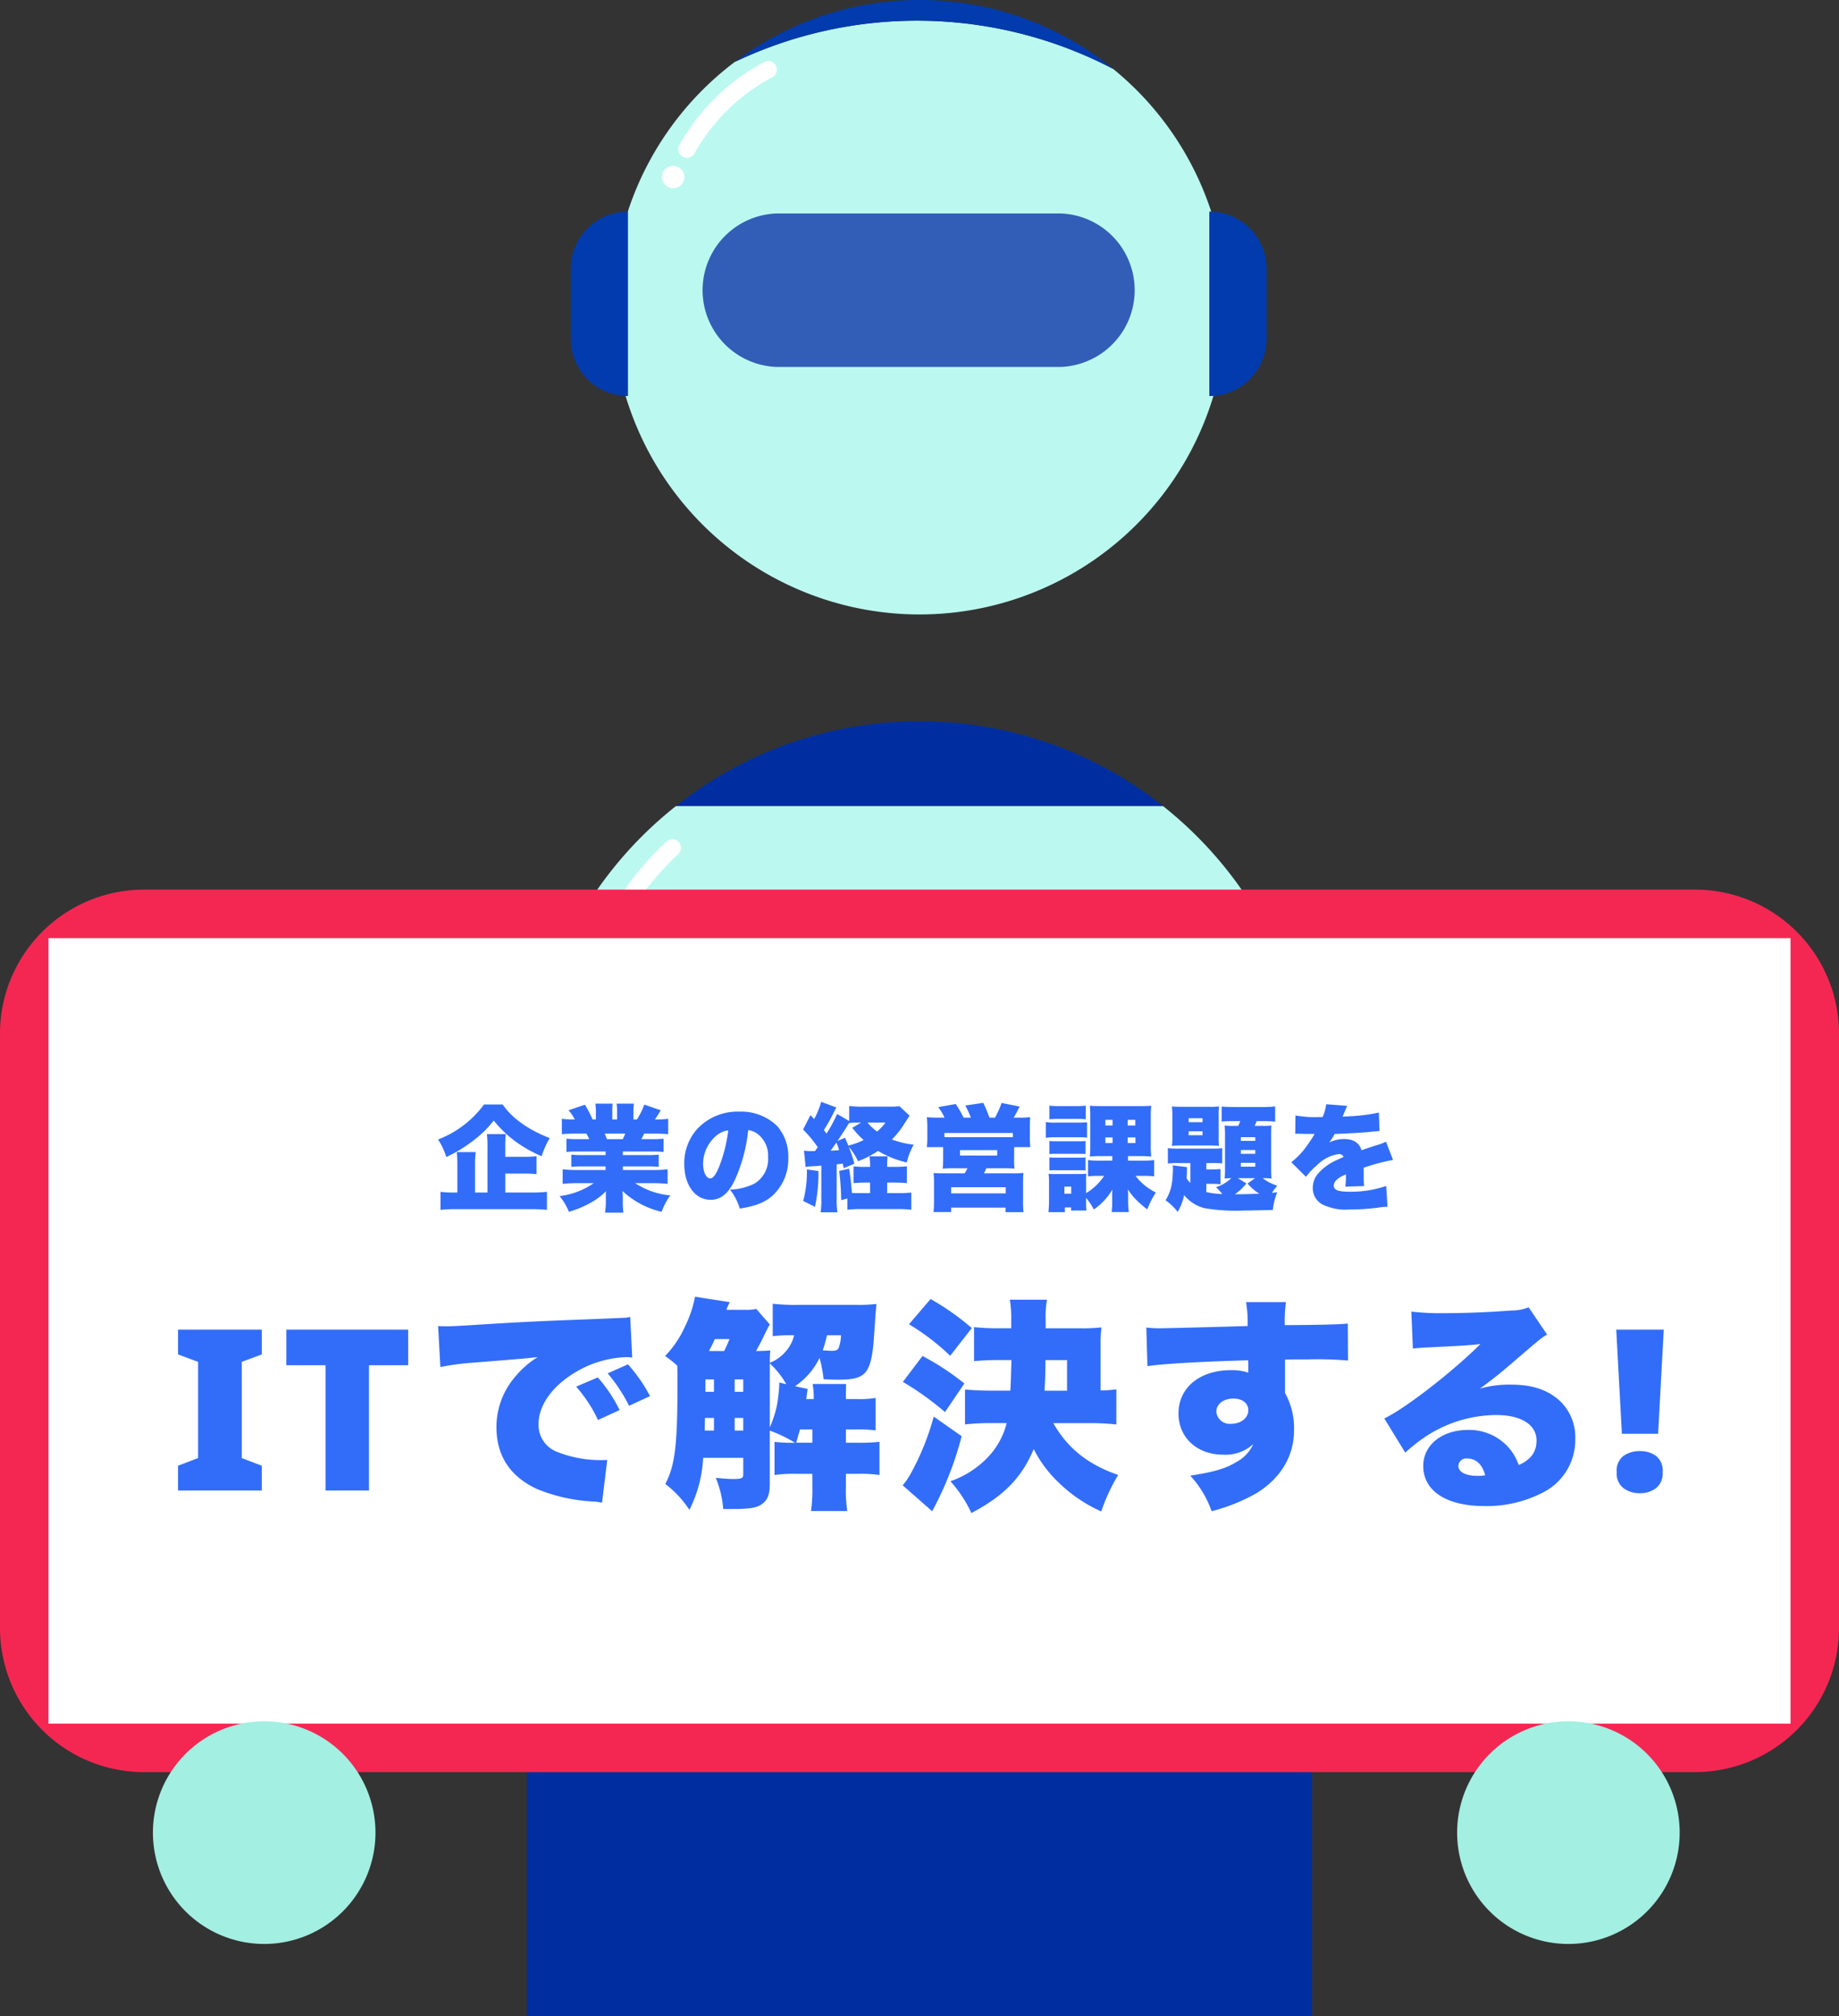
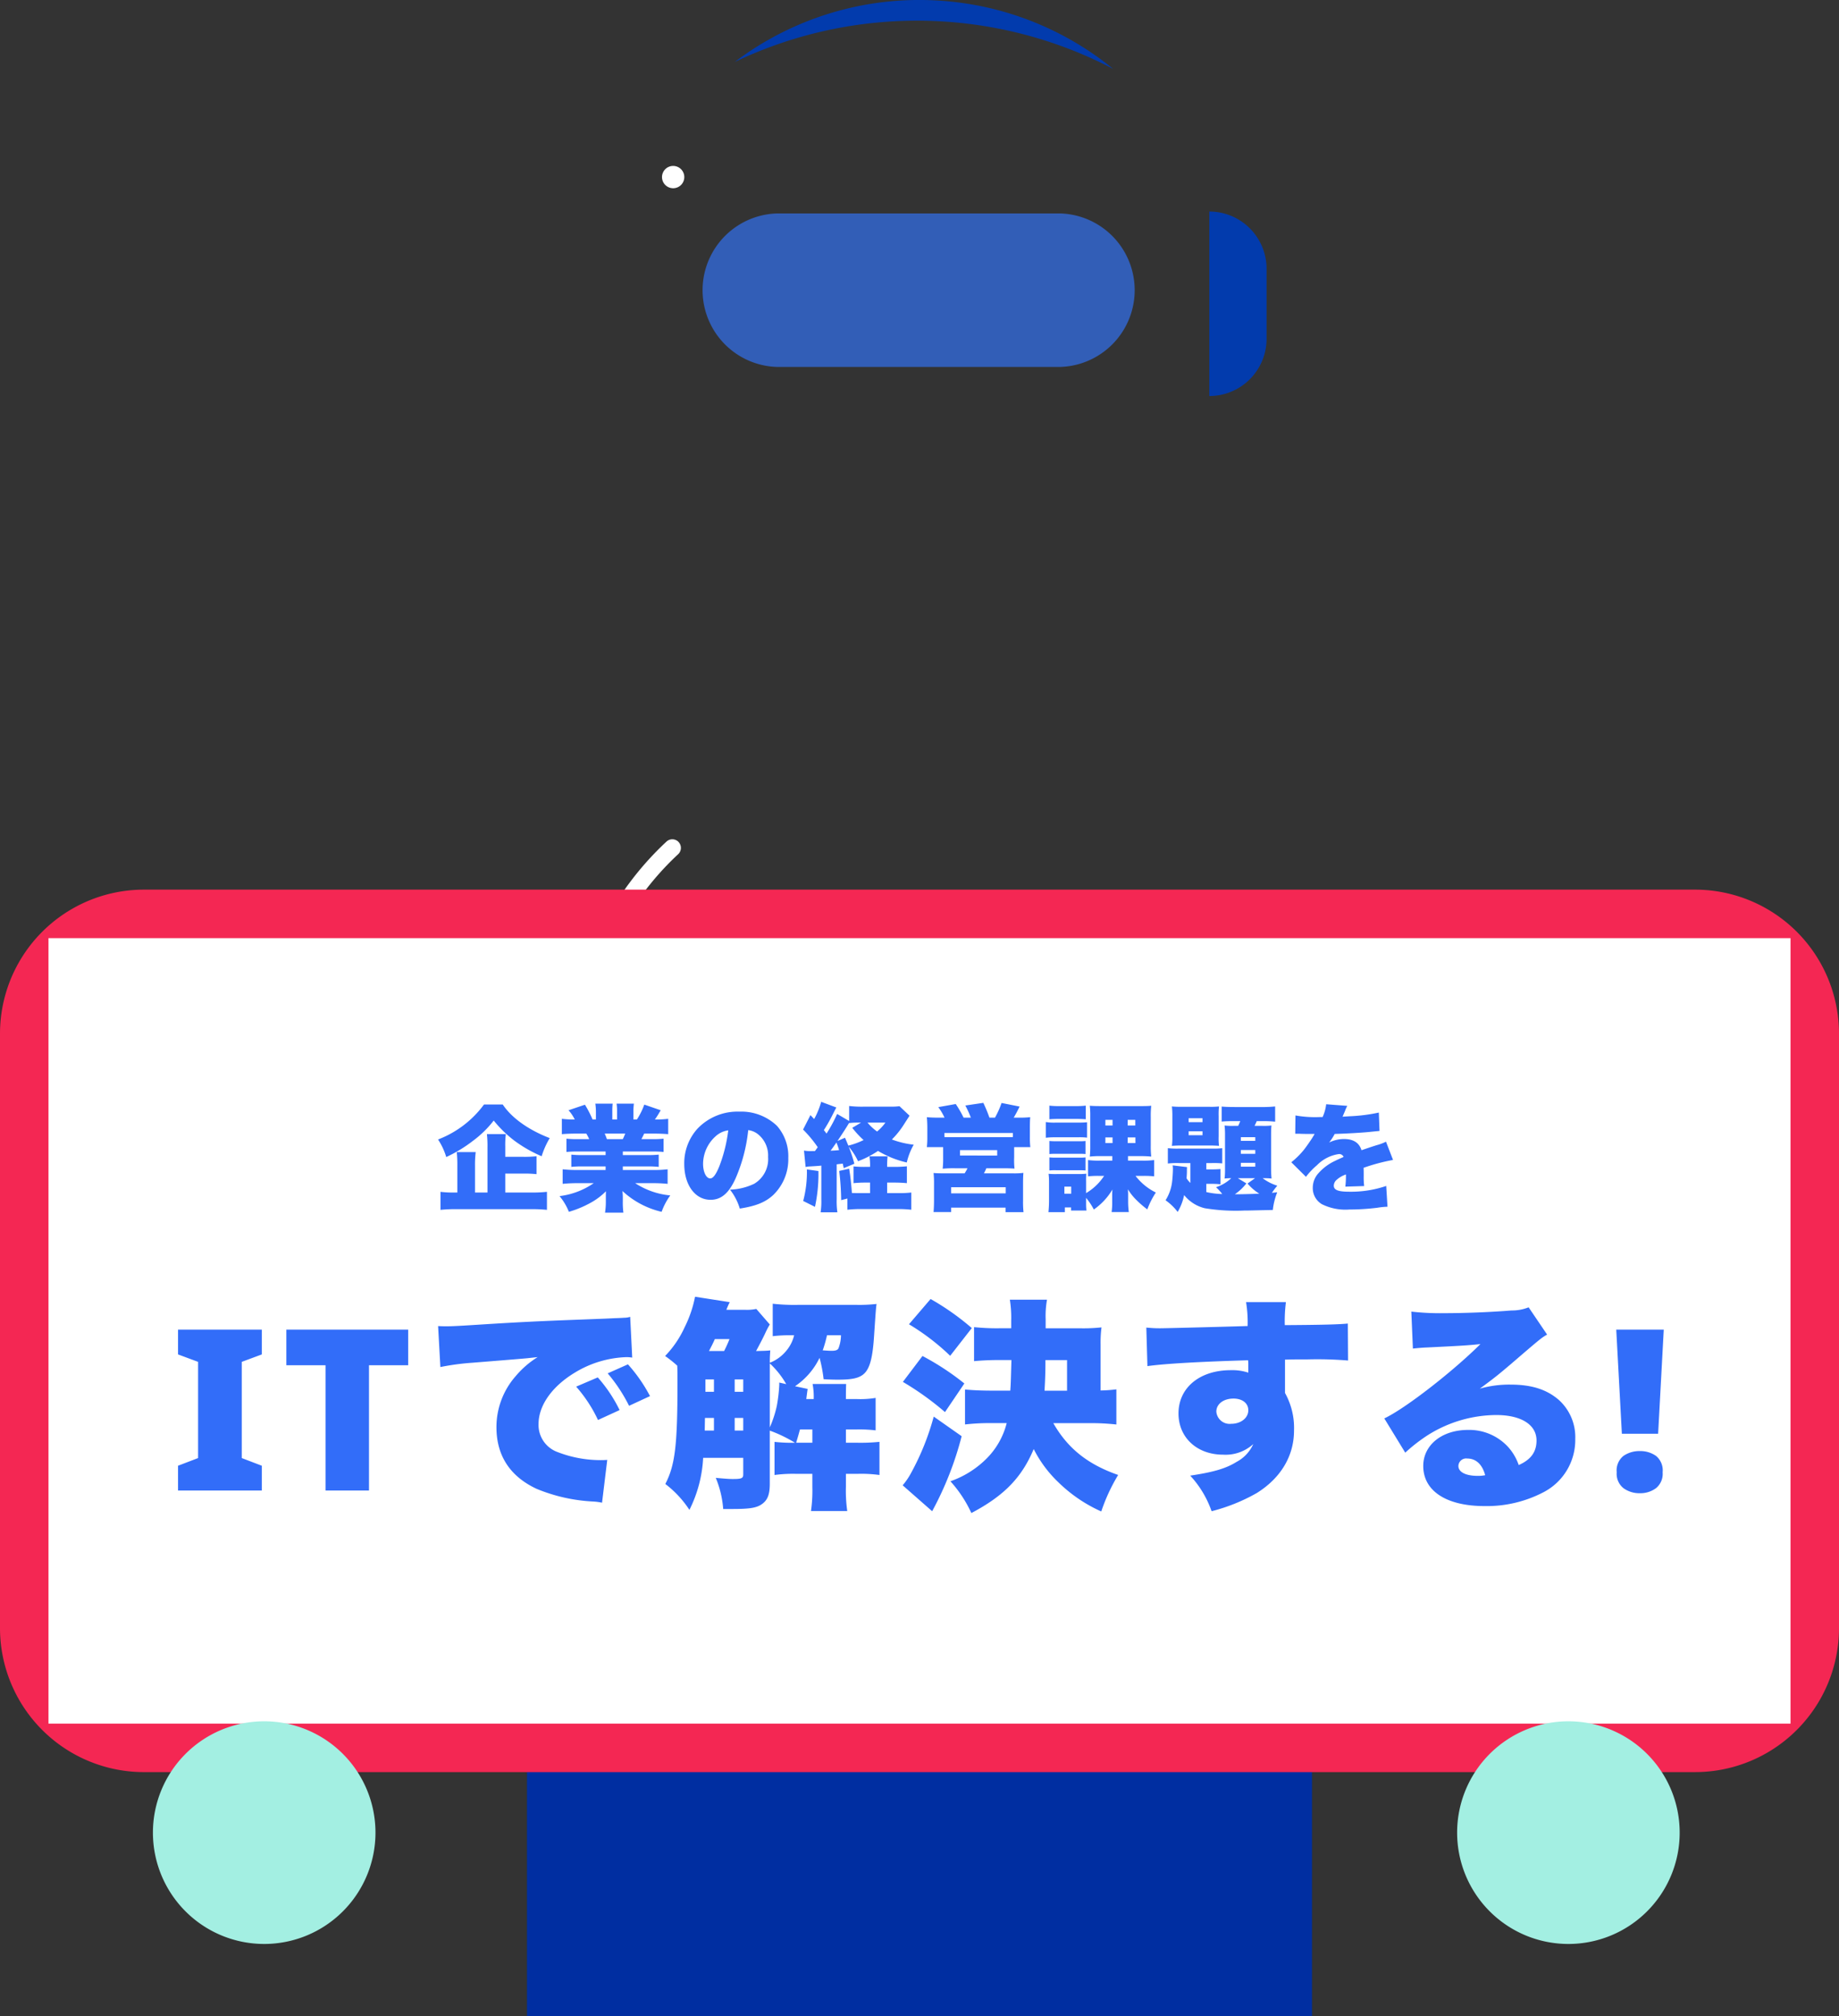
<svg xmlns="http://www.w3.org/2000/svg" width="318.51" height="349" viewBox="0 0 318.51 349">
  <rect x="0" y="0" width="318.51" height="349" fill="#333333" stroke="none" />
  <defs>
    <clipPath id="clip-path">
      <rect id="長方形_1730" data-name="長方形 1730" width="318.51" height="349" fill="none" />
    </clipPath>
  </defs>
  <g id="グループ_2358" data-name="グループ 2358" transform="translate(-229.49 -6464.284)">
    <g id="グループ_2198" data-name="グループ 2198" transform="translate(229.49 6464.284)">
      <g id="グループ_2197" data-name="グループ 2197" clip-path="url(#clip-path)">
-         <path id="パス_16352" data-name="パス 16352" d="M118.445,81.326A67.664,67.664,0,0,0,76.267,96.014h84.356a67.663,67.663,0,0,0-42.178-14.688" transform="translate(40.81 43.517)" fill="#002ea1" />
        <rect id="長方形_1728" data-name="長方形 1728" width="135.96" height="82.814" transform="translate(91.275 266.187)" fill="#002ea1" />
-         <path id="パス_16353" data-name="パス 16353" d="M195.425,144.185v73.368H59.456V144.185a67.851,67.851,0,0,1,25.8-53.292h84.366a68.532,68.532,0,0,1,15.917,18,67.528,67.528,0,0,1,9.884,35.29" transform="translate(31.814 48.636)" fill="#bbf9f0" />
        <path id="パス_16354" data-name="パス 16354" d="M81.367,95.111a1.491,1.491,0,0,0-2.1-.077,52.9,52.9,0,0,0-11.519,15.538,1.488,1.488,0,1,0,2.674,1.306A49.9,49.9,0,0,1,81.29,97.216a1.489,1.489,0,0,0,.077-2.1" transform="translate(36.167 50.64)" fill="#fff" />
        <path id="パス_16355" data-name="パス 16355" d="M67.819,107.456a1.929,1.929,0,1,0,2.12,1.718,1.93,1.93,0,0,0-2.12-1.718" transform="translate(35.365 57.493)" fill="#fff" />
-         <path id="パス_16356" data-name="パス 16356" d="M155.812,10.677a73.3,73.3,0,0,0-65.532-1.2,53.17,53.17,0,1,0,65.532,1.2" transform="translate(36.977 1.248)" fill="#bbf9f0" />
        <path id="パス_16357" data-name="パス 16357" d="M141.2,50.638H92.179a13.291,13.291,0,0,1,0-26.571H141.2a13.291,13.291,0,0,1,0,26.571" transform="translate(42.415 12.878)" fill="#325eb7" />
        <path id="パス_16358" data-name="パス 16358" d="M136.442,55.788h0V23.853a9.916,9.916,0,0,1,9.917,9.917v12.1a9.916,9.916,0,0,1-9.917,9.917" transform="translate(73.009 12.764)" fill="#023bad" />
-         <path id="パス_16359" data-name="パス 16359" d="M74.306,55.788h0V23.853a9.916,9.916,0,0,0-9.917,9.917v12.1a9.916,9.916,0,0,0,9.917,9.917" transform="translate(34.454 12.764)" fill="#023bad" />
        <path id="パス_16360" data-name="パス 16360" d="M118.165.1A52.945,52.945,0,0,0,82.9,10.724a73.3,73.3,0,0,1,65.532,1.2A52.912,52.912,0,0,0,118.165.1" transform="translate(44.359 0)" fill="#023bad" />
-         <path id="パス_16361" data-name="パス 16361" d="M93.437,7.671a1.488,1.488,0,0,0-2.012-.619,36.241,36.241,0,0,0-14.712,14.41,1.489,1.489,0,0,0,2.6,1.449,33.274,33.274,0,0,1,13.5-13.228,1.488,1.488,0,0,0,.619-2.013" transform="translate(40.948 3.681)" fill="#fff" />
        <path id="パス_16362" data-name="パス 16362" d="M76.622,18.71a1.93,1.93,0,1,0,1.93,1.93,1.93,1.93,0,0,0-1.93-1.93" transform="translate(39.967 10.012)" fill="#fff" />
        <path id="パス_16363" data-name="パス 16363" d="M293.576,253.066H24.933A24.934,24.934,0,0,1,0,228.131V125.249a24.934,24.934,0,0,1,24.933-24.935H293.576a24.934,24.934,0,0,1,24.935,24.935V228.131a24.934,24.934,0,0,1-24.935,24.934" transform="translate(0 53.678)" fill="#f42753" />
        <rect id="長方形_1729" data-name="長方形 1729" width="301.719" height="135.96" transform="translate(8.395 162.39)" fill="#fff" />
        <path id="パス_16364" data-name="パス 16364" d="M55.8,213.362A19.272,19.272,0,1,1,36.524,194.09,19.272,19.272,0,0,1,55.8,213.362" transform="translate(9.231 103.856)" fill="#a3efe2" />
        <path id="パス_16365" data-name="パス 16365" d="M164.4,213.362a19.272,19.272,0,1,0,19.272-19.272A19.271,19.271,0,0,0,164.4,213.362" transform="translate(87.971 103.856)" fill="#a3efe2" />
      </g>
    </g>
    <path id="パス_17663" data-name="パス 17663" d="M12-4.86h3.12a19.662,19.662,0,0,1,2.3.1v-3.1a19.355,19.355,0,0,1-2.34.1H12V-9.52a15.526,15.526,0,0,1,.1-2.18H8.82a18.3,18.3,0,0,1,.1,2.28v7.84H6.76V-6.22a18.088,18.088,0,0,1,.12-2.36H3.6A21.35,21.35,0,0,1,3.7-6.2v4.62H3.3A18.161,18.161,0,0,1,.78-1.7V1.42A25.465,25.465,0,0,1,3.62,1.3H16.44a25.246,25.246,0,0,1,2.78.12V-1.7a23.786,23.786,0,0,1-2.78.12H12ZM8.32-16.82A17.724,17.724,0,0,1,.36-10.76,11.544,11.544,0,0,1,1.78-7.72a23.958,23.958,0,0,0,4.64-2.82A18.065,18.065,0,0,0,10-14.04a20.538,20.538,0,0,0,3.6,3.5,23.184,23.184,0,0,0,4.7,2.68A14.609,14.609,0,0,1,19.7-11c-3.68-1.42-6.58-3.48-8.14-5.82ZM29.38-8.68v.62h-4a17.164,17.164,0,0,1-1.94-.08v2.12a17.391,17.391,0,0,1,1.94-.08h4v.62H24.5a22.155,22.155,0,0,1-2.56-.12v2.52a24.863,24.863,0,0,1,2.58-.12h2.8A13.142,13.142,0,0,1,21.4-.96a10.088,10.088,0,0,1,1.62,2.72A18.07,18.07,0,0,0,26.74.22a11.587,11.587,0,0,0,2.7-2.02c-.02.56-.02.62-.02,1.12v.6a11.651,11.651,0,0,1-.14,1.98h3.18a13.335,13.335,0,0,1-.1-1.96V-.7c0-.5-.02-.6-.06-1.14a14.9,14.9,0,0,0,6.78,3.6,11.448,11.448,0,0,1,1.5-2.84A13.329,13.329,0,0,1,34.5-3.2h3.08a24.888,24.888,0,0,1,2.54.12V-5.6a19.889,19.889,0,0,1-2.56.12h-5.2V-6.1h4.26a18.018,18.018,0,0,1,1.96.08V-8.14a18.254,18.254,0,0,1-1.96.08H32.36v-.62h5.1a18.255,18.255,0,0,1,1.96.08v-2.3a17.553,17.553,0,0,1-1.96.08H35.58c.18-.36.24-.44.48-.96h1.66c.96,0,1.82.04,2.5.1v-2.66a15.892,15.892,0,0,1-2.3.12c.36-.52.6-.9,1-1.6l-2.84-.98a12.35,12.35,0,0,1-1.28,2.58h-.6v-1.3a9.177,9.177,0,0,1,.08-1.44h-3a7.9,7.9,0,0,1,.08,1.3v1.44h-.82v-1.44a10.867,10.867,0,0,1,.06-1.3h-3a9.74,9.74,0,0,1,.1,1.44v1.3h-.58a18.565,18.565,0,0,0-1.32-2.56l-2.84.96a7.258,7.258,0,0,1,1.08,1.6,15.9,15.9,0,0,1-2.24-.12v2.66c.68-.06,1.52-.1,2.48-.1h1.76a8.593,8.593,0,0,1,.5.96h-2a16.718,16.718,0,0,1-1.94-.08v2.3a17.856,17.856,0,0,1,1.94-.08Zm.22-2.14a9.105,9.105,0,0,0-.38-.96h3.56c-.16.4-.22.54-.42.96Zm24.48-1.56a3.352,3.352,0,0,1,1.68.7,4.706,4.706,0,0,1,1.76,3.94,4.96,4.96,0,0,1-2.4,4.64,10.4,10.4,0,0,1-4.2,1.02,9.827,9.827,0,0,1,1.7,3.28C55.42.76,57,.12,58.36-1.1a8.606,8.606,0,0,0,2.66-6.46,7.952,7.952,0,0,0-1.96-5.56,8.919,8.919,0,0,0-6.52-2.46,9.563,9.563,0,0,0-7.24,2.94A8.891,8.891,0,0,0,43-6.54c0,3.66,1.88,6.22,4.56,6.22,1.82,0,3.16-1.12,4.32-3.68A28.018,28.018,0,0,0,54.08-12.38Zm-3.46.04a25.931,25.931,0,0,1-1.5,6.1C48.52-4.72,48-4.02,47.5-4.02c-.7,0-1.24-1.12-1.24-2.54a6.471,6.471,0,0,1,2.18-4.76A4,4,0,0,1,50.62-12.34Zm14.6,3.58a6.15,6.15,0,0,1-1.48-.08L64.02-6a4.19,4.19,0,0,1,.84-.1c1.32-.08,1.32-.08,1.88-.14V-.38a12.791,12.791,0,0,1-.12,2.22h2.9A12.929,12.929,0,0,1,69.4-.38V-6.46c.52-.06.52-.06,1.06-.12.06.34.08.38.16.78l1.84-.76a22.318,22.318,0,0,0-.98-2.96A11.11,11.11,0,0,1,73.1-7a16.375,16.375,0,0,0,3.46-1.78,17.083,17.083,0,0,0,4.98,2,11.621,11.621,0,0,1,1.2-3.08,15.613,15.613,0,0,1-3.78-.9,14.809,14.809,0,0,0,2.16-2.72q.45-.69.54-.84c.16-.24.16-.24.36-.56l-1.74-1.64a12.146,12.146,0,0,1-1.6.08H74a18.208,18.208,0,0,1-2.44-.12v2.6l-2.08-1.22a25.077,25.077,0,0,1-1.84,3.4,7.381,7.381,0,0,0-.46-.6,27.541,27.541,0,0,0,1.44-2.52c.56-1.1.56-1.1.72-1.4l-2.62-.98A14,14,0,0,1,65.5-14.3l-.64-.68-1.28,2.5a21.029,21.029,0,0,1,2.54,3.06c-.16.22-.22.3-.48.66Zm6.34-4.84a12.223,12.223,0,0,1,1.64-.08h.42l-1.52.9a16.576,16.576,0,0,0,1.96,2.12,13.3,13.3,0,0,1-2.64.96c-.16-.38-.26-.64-.58-1.36l-1.3.56c1.04-1.56,1.58-2.4,2.02-3.14Zm6.28-.08a8.34,8.34,0,0,1-1.44,1.54,8.808,8.808,0,0,1-1.66-1.54Zm-8.48,3.44c.24.62.32.86.46,1.32-.64.06-.92.08-1.48.1C68.68-9.26,68.96-9.66,69.36-10.24Zm5.82,8.76h-2c-.56,0-.76,0-1.14-.02-.14-1.8-.26-2.86-.48-4.2l-1.72.38a46.578,46.578,0,0,1,.34,5.06l1.08-.28V1.4a20.608,20.608,0,0,1,2.4-.12h6.28a19.539,19.539,0,0,1,2.38.12V-1.58a17.435,17.435,0,0,1-2.34.1H78.14V-3.3H79.5c.74,0,1.44.04,2.06.1V-6.12a19.266,19.266,0,0,1-2.04.1H78.14a13.907,13.907,0,0,1,.08-1.82H75.08a9.914,9.914,0,0,1,.1,1.82h-.74a18.915,18.915,0,0,1-2.12-.08v2.9a18.8,18.8,0,0,1,2.12-.1h.74ZM64.24-5.58A19.309,19.309,0,0,1,63.6-.12L65.64.9a26.858,26.858,0,0,0,.6-6.2Zm22.84-8.96c-.82,0-1.38-.02-2.06-.08.06.74.08,1.22.08,1.96v1.52a14.921,14.921,0,0,1-.08,1.7h2.82v1.76a16.611,16.611,0,0,1-.08,1.98,19.027,19.027,0,0,1,2.08-.08h2.22a9.821,9.821,0,0,1-.5.88H88.02c-.88,0-1.4-.02-1.84-.06a16.071,16.071,0,0,1,.08,1.94v2.8c0,.62-.02,1.28-.08,2.02h3.04V1.04h9.44v.78h3.1a16.351,16.351,0,0,1-.08-2V-3.02c0-1,.02-1.5.06-1.96a12.926,12.926,0,0,1-1.84.08h-5a7.219,7.219,0,0,0,.42-.88h2.8c.98,0,1.42.02,2.08.06a13.784,13.784,0,0,1-.06-1.96V-9.44h2.8a14.118,14.118,0,0,1-.08-1.74v-1.54c0-.84.02-1.44.06-1.9a18.165,18.165,0,0,1-2.06.08h-.8c.36-.6.78-1.4,1.02-1.92l-3.12-.62a15.944,15.944,0,0,1-1.14,2.54h-.96A26.175,26.175,0,0,0,94.8-17.1l-3.12.46a16.793,16.793,0,0,1,.96,2.1H91.38a18.19,18.19,0,0,0-1.36-2.36L87-16.36a10.049,10.049,0,0,1,1.08,1.82Zm12.84,3.36c-.3.02-.48.02-.74.02H88.84c-.26,0-.46,0-.78-.02v-.7H99.92ZM90.76-8.92H97.2v.94H90.76ZM89.22-2.5h9.46v1.06H89.22ZM112.6-.66a12.212,12.212,0,0,1,1.34,2.02,11.2,11.2,0,0,0,3.22-3.46,11.061,11.061,0,0,0-.04,1.2v.88a12.129,12.129,0,0,1-.1,1.82H120a13.012,13.012,0,0,1-.12-1.86v-.9c0-.54,0-.54-.04-1.18a9.349,9.349,0,0,0,1.4,1.78,16.763,16.763,0,0,0,1.96,1.7,14.274,14.274,0,0,1,1.48-2.92,9.965,9.965,0,0,1-3.52-2.88h1.28a15.651,15.651,0,0,1,1.94.08V-7.2a14.112,14.112,0,0,1-2.1.1h-2.42v-.78h2.06a18.018,18.018,0,0,1,1.96.08,16.5,16.5,0,0,1-.08-1.94v-4.94a15.082,15.082,0,0,1,.08-1.92c-.4.04-.88.06-1.66.06h-7.08c-.88,0-1.4-.02-1.9-.06a14.657,14.657,0,0,1,.08,1.84v5.1a15.648,15.648,0,0,1-.08,1.86,14.618,14.618,0,0,1,1.78-.08h2.12v.78h-2.1a14.112,14.112,0,0,1-2.1-.1v2.82a15.446,15.446,0,0,1,1.94-.08h.84a9.483,9.483,0,0,1-3.12,2.98V-3.52a10.961,10.961,0,0,1,.04-1.32,10.313,10.313,0,0,1-1.22.06H107.6a13.417,13.417,0,0,1-1.5-.04,11.2,11.2,0,0,1,.08,1.48V-.12c0,.62-.04,1.32-.1,1.94h2.84V1H110v.54h2.66A9.632,9.632,0,0,1,112.6.32Zm4.58-13.5v.98h-1.24v-.98Zm2.62,0h1.32v.98H119.8Zm-2.62,3.04v.98h-1.24v-.98Zm2.62,0h1.34v.98H119.8ZM108.84-2.6h1.18v1.22h-1.18Zm-2.6-11.66c.5-.04,1-.06,1.78-.06h2.74c.8,0,1.26.02,1.78.06v-2.36a13.8,13.8,0,0,1-1.78.08h-2.74a13.607,13.607,0,0,1-1.78-.08Zm-.62,3.2a12.474,12.474,0,0,1,1.62-.08h3.94a9.987,9.987,0,0,1,1.58.06v-2.66c-.5.04-.8.06-1.62.06h-3.9a8.917,8.917,0,0,1-1.62-.1Zm.62,2.82a9.617,9.617,0,0,1,1.18-.04h3.96a8.576,8.576,0,0,1,1.12.04V-10.5a7.787,7.787,0,0,1-1.12.04h-3.96a9.617,9.617,0,0,1-1.18-.04Zm0,2.84a9.082,9.082,0,0,1,1.14-.04h3.92c.62,0,.9.02,1.2.04V-7.66a8.111,8.111,0,0,1-1.14.04h-3.94a9.617,9.617,0,0,1-1.18-.04Zm24.42,2.16a4.486,4.486,0,0,1-.66-.8c.04-.58.06-.86.06-1.24s0-.42.02-.7l-2.48-.3c.02.24.04.42.04.56,0,.68-.08,1.74-.14,2.24a7.683,7.683,0,0,1-1.14,3.24,9.56,9.56,0,0,1,2.1,2.02,9.442,9.442,0,0,0,1.12-2.92,6.546,6.546,0,0,0,3.58,2.28,33.3,33.3,0,0,0,6.82.4c.58,0,.58,0,3.14-.06,1.22-.02,1.82-.04,1.82-.04a11.621,11.621,0,0,1,.76-3.06c-.44.04-.74.08-.92.1a10.654,10.654,0,0,1,.94-1.24,8.189,8.189,0,0,1-2.54-1.3,13.247,13.247,0,0,1,1.54.06,18.118,18.118,0,0,1-.08-1.88V-11.6c0-.68.02-1.14.06-1.58a11.475,11.475,0,0,1-1.6.06h-1.32c.14-.3.3-.64.38-.82h1.22a18.51,18.51,0,0,1,1.96.1v-2.64a19.376,19.376,0,0,1-2.28.1h-4.72c-.98,0-1.6-.02-2.26-.08v2.6c.62-.06,1.3-.08,1.96-.08h1.26a8.01,8.01,0,0,1-.36.82h-.76a11.323,11.323,0,0,1-1.6-.06,12.914,12.914,0,0,1,.08,1.56V-5.5a11.318,11.318,0,0,1-.08,1.5,10.441,10.441,0,0,1,1.16-.06A7.013,7.013,0,0,1,135.1-2.5a9.637,9.637,0,0,1,1.08,1.18,13.511,13.511,0,0,1-2.76-.34V-3.08h.84a12.279,12.279,0,0,1,1.62.08V-5.64c-.54.04-.94.06-1.62.06h-.84v-1.1h.94a14.547,14.547,0,0,1,1.82.06V-9.26a10.694,10.694,0,0,1-1.52.08h-6.02a13.415,13.415,0,0,1-1.88-.08V-6.6a13.6,13.6,0,0,1,1.88-.08h2.02Zm8.22-.82h2.98l-1.3.92a8.569,8.569,0,0,0,2.04,1.76c-1.42.06-2.9.1-4.24.1a8.656,8.656,0,0,0,2-1.88Zm.52-7.1h2.5v.64h-2.5Zm0,2.22h2.5v.66h-2.5Zm0,2.22h2.5v.66h-2.5Zm-11.86-4.6a10.927,10.927,0,0,1-.08,1.66c.62-.04,1.06-.06,1.7-.06h4.76c.64,0,1.08.02,1.7.06a10.6,10.6,0,0,1-.06-1.64v-3.5a11.681,11.681,0,0,1,.06-1.68,11.872,11.872,0,0,1-1.74.06h-4.72a15.434,15.434,0,0,1-1.7-.06,13.487,13.487,0,0,1,.08,1.68Zm2.82-3.12h2.4v.68h-2.4Zm0,2.26h2.4v.68h-2.4Zm18.46.42h.3c.28,0,.42,0,.7.02.86.02.86.02,1.72.02h.64c-.08.14-.08.14-.38.64-.3.48-1.1,1.64-1.54,2.18a13.732,13.732,0,0,1-2.12,2.08l2.54,2.52a12.705,12.705,0,0,1,1.92-2.02,6.6,6.6,0,0,1,3.8-1.92.826.826,0,0,1,.8.5c-.8.36-1,.44-1.48.68a8.81,8.81,0,0,0-2.88,2.14,3.721,3.721,0,0,0-.98,2.52A3.216,3.216,0,0,0,153.44.44a9.124,9.124,0,0,0,4.76.92,39.471,39.471,0,0,0,4.82-.3A12.918,12.918,0,0,1,164.8.88l-.22-3.6a18.942,18.942,0,0,1-6.4,1c-1.94,0-2.68-.3-2.68-1.06a1.38,1.38,0,0,1,.52-1.02,4.539,4.539,0,0,1,1.4-.84l.18-.08a16.418,16.418,0,0,1-.1,2.12l3.26-.1a12.41,12.41,0,0,1-.08-1.72c0-.88,0-.9-.02-1.44a33.079,33.079,0,0,1,5.1-1.36l-1.22-3.16a8.386,8.386,0,0,1-1.6.6c-.64.2-1.18.38-1.24.4-1.06.36-1.06.36-1.4.48-.4-1.3-1.4-1.94-3.06-1.94a5.9,5.9,0,0,0-2.54.6,10.835,10.835,0,0,0,.96-1.48c2.04-.06,4.54-.2,5.96-.34q.87-.09,1.8-.18l-.12-3.18a29.315,29.315,0,0,1-5.06.64c-1.02.06-1.02.06-1.22.08.02-.04.14-.36.4-.94a5.813,5.813,0,0,1,.42-.94l-3.66-.28a7.237,7.237,0,0,1-.62,2.22H153a19.456,19.456,0,0,1-4.14-.28Z" transform="translate(305 6672.284)" fill="#326df9" />
    <path id="パス_17662" data-name="パス 17662" d="M15.834,0H1.326V-4.29L4.8-5.616V-22.269L1.326-23.556v-4.29H15.834v4.29l-3.471,1.287V-5.616L15.834-4.29ZM34.4,0H26.871V-21.684H20.085v-6.162h21.1v6.162H34.4ZM46.761-21.372a43.151,43.151,0,0,1,5.5-.741c7.293-.585,8.658-.7,9.516-.78l1.833-.2a15.959,15.959,0,0,0-3.822,3.315,13.351,13.351,0,0,0-3.315,8.814c0,4.953,2.379,8.541,6.981,10.686A29.458,29.458,0,0,0,73.32,1.911a9.974,9.974,0,0,1,1.443.2l.9-7.41c-.585.039-.858.039-1.17.039a20.6,20.6,0,0,1-7.449-1.4A4.984,4.984,0,0,1,63.765-11.5c0-3.2,2.3-6.474,6.2-8.853a18.279,18.279,0,0,1,8.931-2.73,5.93,5.93,0,0,1,1.092.078l-.351-7.059a3.289,3.289,0,0,1-.9.156c-.195,0-.429.039-1.755.078l-1.638.078-4.017.156c-7.41.273-11.193.468-16.809.819-4.251.273-5.655.351-6.669.351-.312,0-.819,0-1.482-.039Zm23.517,3.393a24.25,24.25,0,0,1,3.783,5.772l3.744-1.716a25.141,25.141,0,0,0-3.783-5.655Zm5.46-2.3a27.922,27.922,0,0,1,3.705,5.616l3.627-1.677a26.954,26.954,0,0,0-3.822-5.5Zm25.74-11.154a7.744,7.744,0,0,1-1.872.156H96.291c.273-.663.351-.858.585-1.326L90.87-33.54a20.5,20.5,0,0,1-1.794,5.265,17.69,17.69,0,0,1-3.393,4.992,19.754,19.754,0,0,1,2.106,1.677c.039.975.039,1.482.039,3.081,0,10.764-.429,14.157-2.106,17.394a18.032,18.032,0,0,1,4.173,4.485,22.575,22.575,0,0,0,2.379-9.009h6.942v2.886c0,.663-.312.78-1.833.78-.624,0-1.6-.078-2.925-.2A17.275,17.275,0,0,1,95.745,3.2h1.6c3,0,4.173-.2,5.07-.819,1.014-.7,1.4-1.677,1.4-3.549v-9.2a23.585,23.585,0,0,1,4.368,2.106,28.685,28.685,0,0,1-3.549-.156v5.733a23.631,23.631,0,0,1,3.744-.2h2.808V-.663a25.328,25.328,0,0,1-.234,4.212h6.279A24.78,24.78,0,0,1,117-.663V-2.886h2.028a23.284,23.284,0,0,1,3.783.2V-8.424a32.6,32.6,0,0,1-3.783.156H117v-2.3h1.911a24.1,24.1,0,0,1,3.237.156v-5.616a16.3,16.3,0,0,1-3.237.2H117c0-1.092,0-1.677.039-2.613h-5.811a11.853,11.853,0,0,1,.195,2.613h-1.287q.117-.936.234-1.755l-2.184-.468a12.437,12.437,0,0,0,4.251-4.914,24.774,24.774,0,0,1,.7,3.7c1.4.078,1.95.078,2.5.078,2.3,0,3.432-.234,4.251-.819,1.131-.819,1.677-2.535,1.95-6.2.351-5.187.351-5.187.468-6.084a26.848,26.848,0,0,1-3.354.156H108.615a33.394,33.394,0,0,1-4.29-.195v5.616a24.007,24.007,0,0,1,3.276-.156h.429a6.466,6.466,0,0,1-1.365,2.691,6.885,6.885,0,0,1-2.847,2.067c0-1.053.039-1.482.078-2.145-.624.078-1.248.078-2.457.117.507-.936,1.209-2.262,1.638-3.2a14.752,14.752,0,0,1,.741-1.4ZM103.818-22a15.2,15.2,0,0,1,2.847,3.588l-1.209-.273v.429a26.717,26.717,0,0,1-.429,3.627,19.467,19.467,0,0,1-1.209,3.7V-22Zm12.324-4.875a6.372,6.372,0,0,1-.429,2.262c-.156.312-.507.429-1.209.429-.351,0-.9-.039-1.521-.078a21.6,21.6,0,0,0,.741-2.613Zm-22.854,2.73c.39-.78.585-1.092,1.014-2.067h2.535a21.277,21.277,0,0,1-.936,2.067Zm-.741,13.767.039-2.184h1.56v2.184Zm6.669,0H97.734v-2.184h1.482Zm0-6.708H97.734v-2.145h1.482Zm-5.07-2.145v2.145H92.664v-2.145ZM108.381-8.268c.39-1.287.507-1.755.663-2.3h2.145v2.3ZM159.2-11.661a39.942,39.942,0,0,1,4.641.234v-6.084a24.091,24.091,0,0,1-2.73.195v-7.956a20.168,20.168,0,0,1,.156-2.964,29.724,29.724,0,0,1-3.783.156h-5.889v-1.56a15.991,15.991,0,0,1,.234-3.393h-6.435a19.581,19.581,0,0,1,.234,3.549v1.4h-1.989a38.047,38.047,0,0,1-4.446-.195v5.889c1.209-.117,2.613-.195,4.446-.195h2.028c-.117,4.212-.117,4.212-.2,5.3h-3.159c-1.95,0-3.354-.078-4.68-.195v6.045a39.057,39.057,0,0,1,4.719-.234h2.5a13.24,13.24,0,0,1-3.666,6.318A16.564,16.564,0,0,1,135.1-1.6a21.636,21.636,0,0,1,3.627,5.5c5.694-3,8.736-6.162,10.8-11.076a20.916,20.916,0,0,0,4.251,5.733,25.467,25.467,0,0,0,7.449,5.07,31.434,31.434,0,0,1,2.925-6.318c-5.265-1.833-8.736-4.6-11.232-8.97Zm-7.8-5.616c.117-2.067.156-3.2.156-5.3H155.3v5.3Zm-23.478-11.5a39.831,39.831,0,0,1,7.137,5.46l3.744-4.8a44.1,44.1,0,0,0-7.137-5.031ZM126.867-18.8a49.84,49.84,0,0,1,7.293,5.226l3.354-4.953a45.424,45.424,0,0,0-7.254-4.758Zm5.343,6.006a44.123,44.123,0,0,1-3.9,9.711A11.957,11.957,0,0,1,126.828-.9l5.109,4.485A56.683,56.683,0,0,0,137.046-9.4Zm37.011-8.736c3-.429,9.36-.78,17.433-1.014a6.345,6.345,0,0,1,.039.936V-20.4a8.808,8.808,0,0,0-3.042-.429c-5.382,0-9.048,3.042-9.048,7.488,0,4.173,3.2,7.137,7.722,7.137a7.118,7.118,0,0,0,5.226-1.833,6.461,6.461,0,0,1-2.886,3.081c-1.872,1.17-4.095,1.794-8.034,2.379a17.564,17.564,0,0,1,3.705,6.162A31.52,31.52,0,0,0,188.175.429c4.173-2.613,6.435-6.435,6.435-10.8a12.4,12.4,0,0,0-1.56-6.513v-5.772c1.56-.039,1.833-.039,3.9-.039a64.984,64.984,0,0,1,7.02.195l-.039-6.4c-1.56.156-4.446.234-10.92.273a26.4,26.4,0,0,1,.195-3.978h-6.9a21.952,21.952,0,0,1,.273,4.134c-3.627.117-14.118.39-15.171.39-.975,0-1.4-.039-2.379-.117Zm14.9,5.616c1.56,0,2.574.819,2.574,2.028,0,1.326-1.287,2.34-2.964,2.34a2.309,2.309,0,0,1-2.574-2.106C181.155-14.976,182.4-15.912,184.119-15.912ZM215.2-24.57c.78-.078,1.521-.156,2.574-.195,5.5-.273,7.059-.351,9.126-.585-4.836,4.8-13.065,11.193-16.653,12.87l3.627,5.928a29,29,0,0,1,3.744-2.925,22.427,22.427,0,0,1,12.012-3.588c4.329,0,6.981,1.677,6.981,4.407,0,1.989-.975,3.315-3.081,4.251a9.174,9.174,0,0,0-1.794-3.081,9.148,9.148,0,0,0-6.981-3c-4.524,0-7.761,2.613-7.761,6.24,0,4.329,4.017,6.942,10.608,6.942A21.2,21.2,0,0,0,237.939.234a10.187,10.187,0,0,0,5.382-9.165,8.657,8.657,0,0,0-2.847-6.747c-2.067-1.794-4.68-2.652-8.346-2.652a18.658,18.658,0,0,0-5.343.7c2.613-1.911,3.315-2.5,5.382-4.251,5.265-4.524,5.265-4.524,6.279-5.109l-3.2-4.719a7.861,7.861,0,0,1-2.964.546c-3.939.312-8.268.468-11.739.468a43.645,43.645,0,0,1-5.616-.273ZM227.721-2.652a5.919,5.919,0,0,1-1.287.117c-2.106,0-3.354-.663-3.354-1.716A1.343,1.343,0,0,1,224.6-5.538C226.122-5.538,227.214-4.524,227.721-2.652Zm29.952-7.176h-6.279l-.975-18.018h8.229ZM250.5-3.159a3.209,3.209,0,0,1,1.189-2.847,4.862,4.862,0,0,1,2.827-.819,4.705,4.705,0,0,1,2.769.819,3.233,3.233,0,0,1,1.17,2.847,3.2,3.2,0,0,1-1.17,2.769,4.554,4.554,0,0,1-2.769.858,4.7,4.7,0,0,1-2.827-.858A3.181,3.181,0,0,1,250.5-3.159Z" transform="translate(259 6722.284)" fill="#326df9" />
  </g>
</svg>